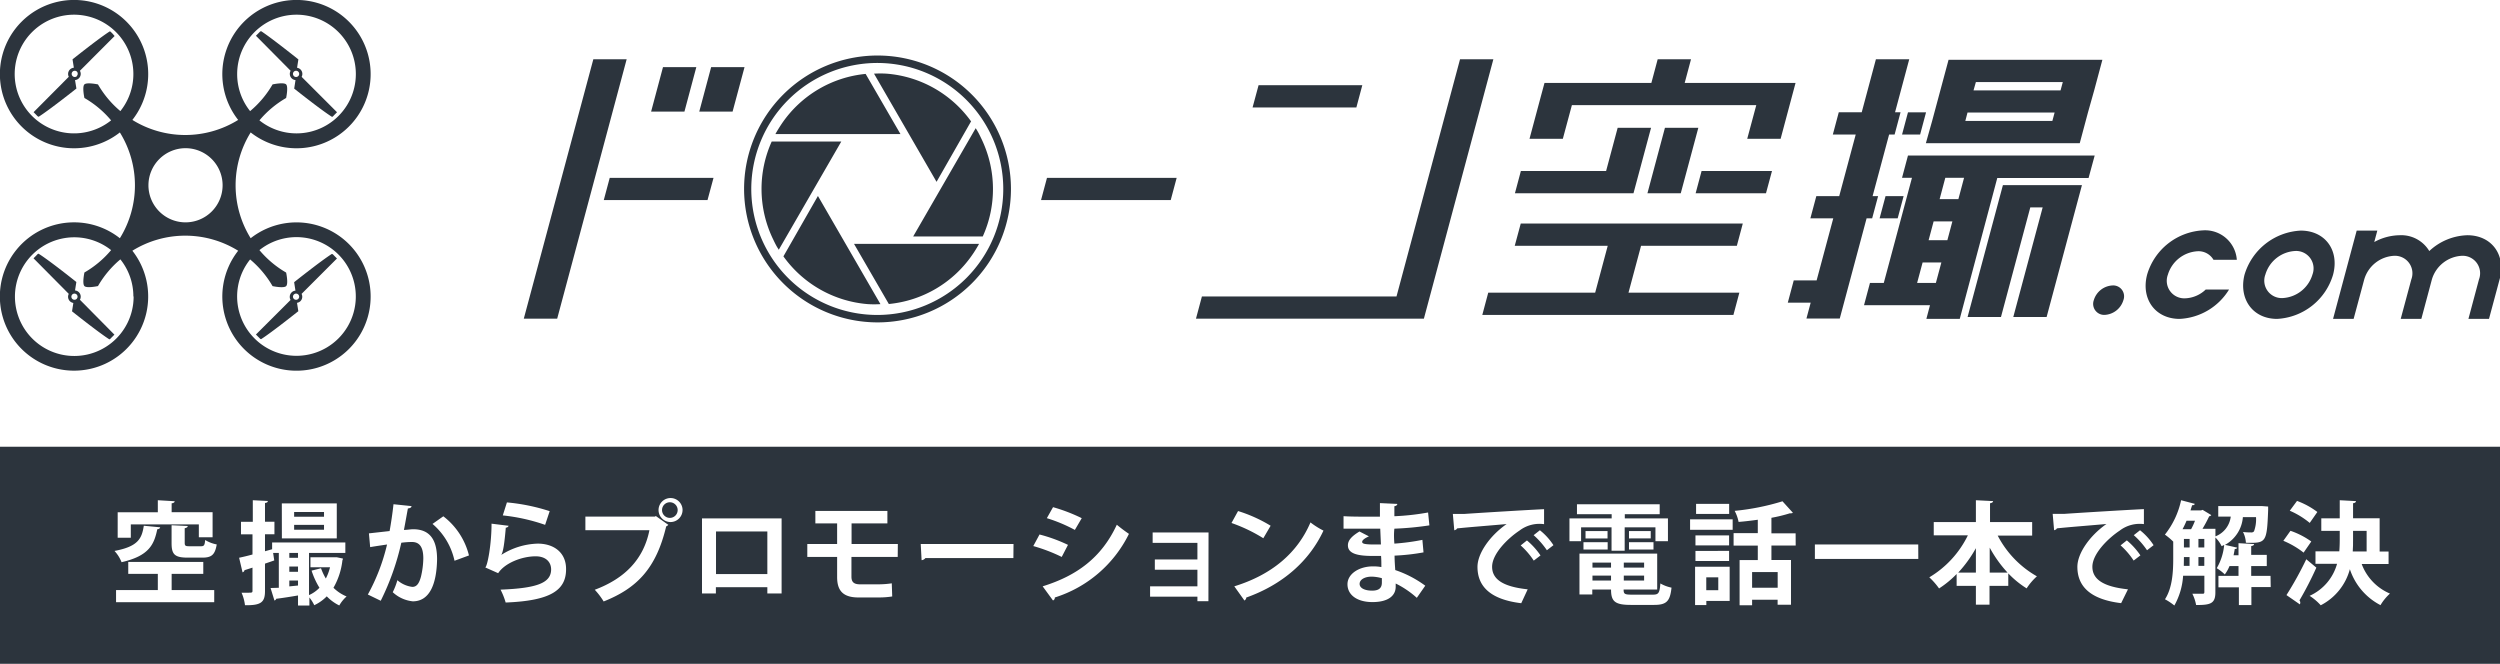
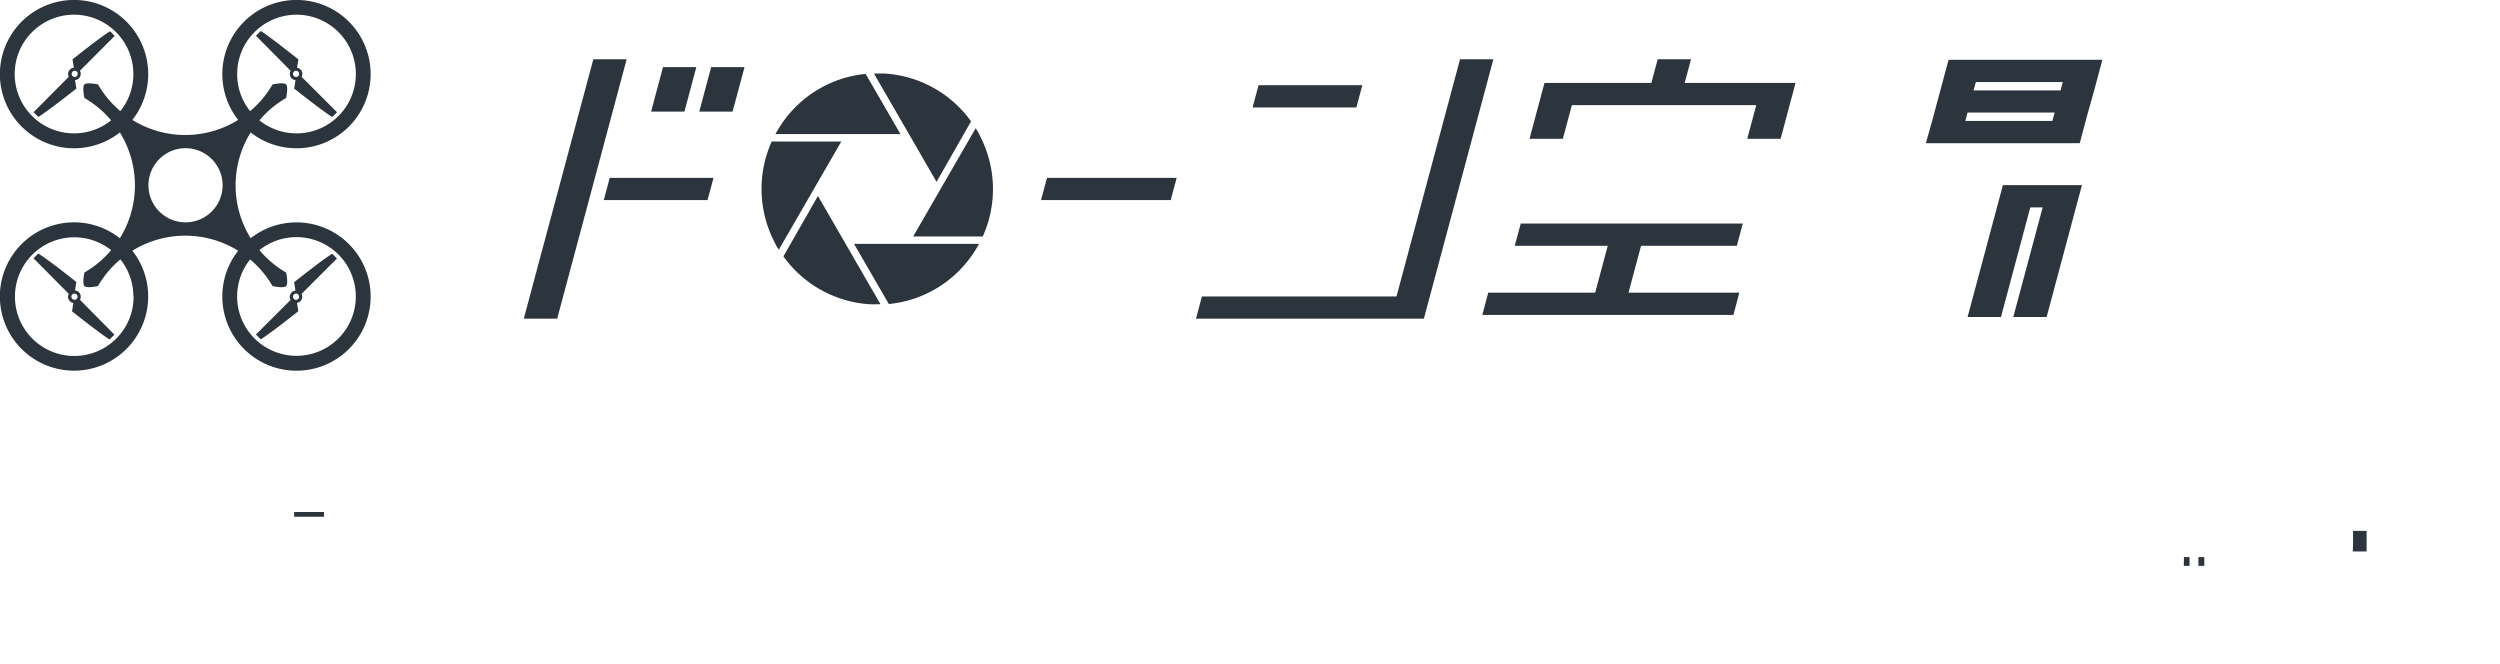
<svg xmlns="http://www.w3.org/2000/svg" id="レイヤー_1" data-name="レイヤー 1" viewBox="0 0 399.82 106.16">
  <path d="m41.31 53.88.21.21c.1.1.19.18.27.13 1.76-1.13 5.92-4.45 5.92-4.45l-.21-1.34a1 1 0 0 0 .56-.28 1 1 0 0 0 .17-1.15l5.66-5.66-.38-.38-.2-.21c-.1-.09-.19-.17-.27-.12-1.78 1.14-6 4.5-6 4.5l.21 1.35a1 1 0 0 0-.62.29 1 1 0 0 0-.16 1.2l-5.54 5.53ZM47 47.1a.49.49 0 0 1 .7.7.49.49 0 1 1-.7-.7ZM46.48 11.32a1 1 0 0 0 .16 1.2 1 1 0 0 0 .62.29l-.21 1.36s4.2 3.35 6 4.49c.08.05.17 0 .27-.12l.2-.21.38-.38-5.66-5.66a1 1 0 0 0-.17-1.17 1 1 0 0 0-.56-.28l.21-1.34S43.55 6.17 41.79 5c-.08 0-.17 0-.27.13l-.21.21-.38.38Zm.52.14a.5.5 0 0 1 .7 0 .5.5 0 0 1 0 .71.5.5 0 0 1-.7 0 .51.51 0 0 1 0-.71ZM12.78 47.94a1 1 0 0 0-.78-1.49l.21-1.35s-4.2-3.36-6-4.5c-.08-.05-.17 0-.27.12l-.2.21-.38.38L11 47a1 1 0 0 0 .73 1.45l-.21 1.34s4.16 3.32 5.92 4.45c.08.05.18 0 .27-.13l.21-.21.38-.38Zm-.52-.14a.5.5 0 0 1-.7 0 .49.49 0 0 1 .7-.7.5.5 0 0 1 0 .7ZM18 5.38l-.21-.21c-.09-.1-.19-.18-.27-.13-1.76 1.13-5.92 4.45-5.92 4.45l.21 1.34a1 1 0 0 0-.81 1.45l-5.63 5.66.38.38.2.21c.1.09.19.17.27.12 1.78-1.14 6-4.49 6-4.49L12 12.81a1 1 0 0 0 .78-1.49l5.55-5.56Zm-5.69 6.79a.5.5 0 0 1-.7 0 .5.5 0 0 1 0-.71.5.5 0 0 1 .7 0 .51.51 0 0 1-.05.71Z" style="fill:#2c343d" />
  <path d="M11.85 35.56a11.86 11.86 0 1 0 9.32 4.54 16.05 16.05 0 0 1 16.92 0 11.86 11.86 0 1 0 2-2 16.05 16.05 0 0 1 0-16.92 11.86 11.86 0 1 0-2-2 16.05 16.05 0 0 1-16.92 0 11.86 11.86 0 1 0-2 2 16.05 16.05 0 0 1 0 16.92 11.8 11.8 0 0 0-7.32-2.54Zm31.74 10.2s1.78.38 2.17 0 0-2.17 0-2.17A16 16 0 0 1 41.49 40 9.49 9.49 0 1 1 40 41.49a16 16 0 0 1 3.59 4.27Zm-5.66-33.91a9.49 9.49 0 1 1 3.56 7.4 16 16 0 0 1 4.27-3.58s.38-1.78 0-2.17-2.17 0-2.17 0A16 16 0 0 1 40 17.77a9.45 9.45 0 0 1-2.07-5.92ZM15.67 13.5s-1.78-.38-2.17 0 0 2.17 0 2.17a16 16 0 0 1 4.27 3.58 9.49 9.49 0 1 1 1.48-1.48 16 16 0 0 1-3.58-4.27Zm14 10.2a5.93 5.93 0 1 1-5.93 5.93 5.94 5.94 0 0 1 5.89-5.93Zm-8.3 23.71a9.49 9.49 0 1 1-3.6-7.41 16 16 0 0 1-4.27 3.58s-.38 1.78 0 2.17 2.17 0 2.17 0a16 16 0 0 1 3.58-4.27 9.45 9.45 0 0 1 2.08 5.93ZM100.22 9.48h-5.33L83.77 50.96h5.34l11.11-41.48zM96.56 32h16.59l.96-3.55h-16.6L96.56 32zM111.36 10.74h-5.33l-1.9 7.11h5.33l1.9-7.11zM119.07 10.74h-5.34l-1.9 7.11h5.33l1.91-7.11zM188.18 28.45h-20.74l-.95 3.55h20.74l.95-3.55zM217.87 13.63h-16.59l-.96 3.56h16.6l.95-3.56zM238.83 9.48h-5.33l-10.16 37.93h-31.12l-.95 3.55h36.45l11.11-41.48zM313.35 22.9h19.26l1.31-4.9 1-3.55 1.31-4.89h-24.6L309 19.35l-1 3.55Zm2.65-9.78h13.9l-.36 1.34h-13.92ZM314.66 18h13.93l-.36 1.34h-13.92ZM327.31 50.7l5.65-21.09h-12.64l-5.65 21.09h5.34l4.69-17.53h1.98l-4.7 17.53h5.33z" style="fill:#2c343d" />
-   <path d="M335 24.87h-29.86l-.95 3.56h1.59l-4.51 16.82h-2.21l-.95 3.56h10.55l-.58 2.19h5.34l6-22.53h14.6Zm-25.4 20.38h-3l.88-3.28h3Zm1.84-6.84h-3l.8-3h3Zm1.76-6.56h-3l.91-3.42h3ZM304.19 21.52h2.89l.95-3.56h-2.89l-.95 3.56z" style="fill:#2c343d" />
-   <path d="M304.44 31.37h-2.89l-.95 3.55h2.89l.95-3.55zM290.53 44.84h-3.66l-.95 3.56h3.66l-.68 2.54h5.33l4.29-16.02h.89l.95-3.55h-.88l2.64-9.85h.88l.95-3.56h-.88l2.27-8.48h-5.33l-2.27 8.48h-3.67l-.95 3.56h3.66l-2.64 9.85h-3.66l-.95 3.55h3.66l-2.66 9.92zM334.86 48a1.76 1.76 0 0 0 1.73 2.36 3.3 3.3 0 0 0 3-2.36 1.74 1.74 0 0 0-1.72-2.35 3.3 3.3 0 0 0-3.01 2.35ZM364.17 51a9.87 9.87 0 0 0 8.95-7.06c1.05-3.9-1.26-7.06-5.16-7.06a9.89 9.89 0 0 0-9 7.06C358 47.8 360.27 51 364.17 51Zm-1.87-7.1a5.26 5.26 0 0 1 4.77-3.76 2.79 2.79 0 0 1 2.76 3.76 5.28 5.28 0 0 1-4.78 3.77 2.79 2.79 0 0 1-2.75-3.77ZM376.41 51l1.7-6.32a5.26 5.26 0 0 1 4.77-3.77 2.8 2.8 0 0 1 2.76 3.77l-1.7 6.32h3.3l1.69-6.32a5.28 5.28 0 0 1 4.78-3.77 2.79 2.79 0 0 1 2.75 3.77L394.77 51h3.29l1.77-6.59c.87-3.77-1.42-6.79-5.23-6.79a9.29 9.29 0 0 0-6.09 2.53 5.22 5.22 0 0 0-4.74-2.53 8.64 8.64 0 0 0-4.06 1.09l.49-1.83h-3.3L373.12 51ZM348.58 51a9.81 9.81 0 0 0 7.91-4.7h-3.73a5 5 0 0 1-3.3 1.41 2.8 2.8 0 0 1-2.76-3.77 5.27 5.27 0 0 1 4.78-3.76 2.77 2.77 0 0 1 2.52 1.37h3.73a5.08 5.08 0 0 0-5.39-4.71 9.87 9.87 0 0 0-8.95 7.06c-1.03 3.9 1.29 7.1 5.19 7.1ZM140.3 51.56A21.34 21.34 0 1 0 119 30.22a21.36 21.36 0 0 0 21.3 21.34Zm0-41.49a20.15 20.15 0 1 1-20.15 20.15 20.17 20.17 0 0 1 20.15-20.15Z" style="fill:#2c343d" />
  <path d="M157.17 37.82a18.41 18.41 0 0 0-.17-15.53c-.21-.44-.42-.89-.67-1.32-.09-.16-.19-.31-.29-.47l-10 17.32ZM125.29 41a18.42 18.42 0 0 0 13.52 7.64 16.81 16.81 0 0 0 2 0l-10-17.3ZM142.15 48.62a18.34 18.34 0 0 0 13.37-7.9 20 20 0 0 0 1.06-1.72h-20ZM123.59 38.16c.21.44.42.88.67 1.32l.29.46 10-17.31h-11.13a18.45 18.45 0 0 0 .17 15.53ZM138.44 11.82a18.34 18.34 0 0 0-13.37 7.9c-.39.58-.75 1.15-1.06 1.72h20ZM155.3 19.41a18.41 18.41 0 0 0-13.52-7.63 16.77 16.77 0 0 0-2 0l10 17.3ZM251.39 16.81h29.49l-1.45 5.39h5.34l1.44-5.39.95-3.55h-17.73l1.01-3.78h-5.33l-1.01 3.78h-17.09l-.55 2.03-1.85 6.91h5.33l1.45-5.39zM255.11 46.81h-17.1l-.95 3.56h40.16l.95-3.56h-17.73l2.01-7.5h15.32l.95-3.56h-35.51l-.96 3.56h14.87l-2.01 7.5z" style="fill:#2c343d" />
-   <path d="M264.05 20.44h-5.34l-1.85 6.91h-13.63l-.95 3.56h18.96l2.81-10.47zM266.27 20.44l-2.8 10.47h5.33l2.81-10.47h-5.34zM283.39 27.35h-11.26l-.95 3.56h-.01 11.26l.96-3.56zM46.27 88.43h1.39v.78h-1.39zM272.88 92.33h1.92v2.06h-1.92zM46.27 93.78l1.39-.14v-.8h-1.39v.94zM46.27 90.6h1.39v.85h-1.39zM318.21 91.58h2.86a19.47 19.47 0 0 1-2.86-4ZM316 91.58v-3.91a20 20 0 0 1-2.83 3.91ZM280.21 91.49h4.09V94h-4.09zM114.51 85h8.21v6.81h-8.21zM254.68 92.06h2.97v.78h-2.97zM107.24 80.33a1.25 1.25 0 1 0 0 2.49 1.25 1.25 0 0 0 0-2.49ZM219.38 92.22c-1.11 0-1.94.46-1.94 1.16s.87 1.08 2 1.08S221 94 221 93.16v-.69a6.63 6.63 0 0 0-1.62-.25ZM259.69 92.06h3.25v.78h-3.25zM259.69 89.98h3.25v.8h-3.25zM254.68 89.98h2.97v.8h-2.97zM349.27 86.19h.91v1.37h-.91zM349.05 84.63h1.37a10 10 0 0 0 .62-1.35h-1.35c-.19.46-.41.92-.64 1.35ZM351.59 86.19h.94v1.37h-.94zM47.04 83.94h4.78v.78h-4.78z" style="fill:#2c343d" />
-   <path d="M0 71.45v34.71h400V71.45Zm367.36 8.66a12.64 12.64 0 0 1 3.25 1.77l-1.22 1.75a13 13 0 0 0-3.19-1.95Zm-96.11.47h5.29v1.61h-5.29Zm-102.84.53a27 27 0 0 1 4.59 1.76l-1.1 1.88a24.52 24.52 0 0 0-4.48-1.88Zm-87.34-.76a31 31 0 0 1 6.84 1.4l-.73 2.19a29.9 29.9 0 0 0-6.77-1.51Zm-36 .16h8.79v5.6h-8.78Zm-26.25 1.42h6.42V80l2.69.16c0 .18-.15.28-.48.34v1.42H34v4h-2.2v-2.05H20.92V86h-2.1ZM23 84.08l2.61.25c0 .16-.19.28-.46.32-.5 2.4-1.28 4.25-5.71 5.26a5.73 5.73 0 0 0-1.13-1.8c3.8-.71 4.37-1.99 4.69-4.03Zm11.26 12.23h-15.7v-1.94h6.68v-2.59h-4.73v-1.91h12v1.91h-5.06v2.59h6.81Zm-1.91-7.13H30c-2.1 0-2.56-.55-2.56-2.33V84l2.58.12c0 .18-.14.28-.48.36v2.32c0 .49.12.56.76.56h1.85c.48 0 .59-.16.66-1a5.45 5.45 0 0 0 1.85.71c-.28 1.69-.85 2.11-2.31 2.11Zm21.91 7.65a7 7 0 0 1-2-1.46 6.91 6.91 0 0 1-2 1.42 6.33 6.33 0 0 0-.78-1.24v1.29h-1.82v-1.61c-1.33.23-2.58.42-3.48.53a.41.41 0 0 1-.29.28l-.62-2 1.32-.04v-5.57h-.91l.18 1.2-1.48.51v4.39c0 1.82-.67 2.3-3.2 2.26a7.05 7.05 0 0 0-.55-2h1c.67 0 .75 0 .75-.32v-3.69l-1.28.41a.41.41 0 0 1-.31.34l-.55-2.33c.61-.13 1.34-.3 2.14-.52v-3.23h-1.84v-2h1.89V80l2.4.12c0 .18-.13.28-.45.32v3h1.51v2h-1.51v2.72l1.14-.32v-1.08h11.71v1.67h-5.81v6.74A5.14 5.14 0 0 0 51.09 94a12.48 12.48 0 0 1-1.26-2.74l1.51-.38a9.08 9.08 0 0 0 .77 1.64 7.81 7.81 0 0 0 .67-1.8h-3.13v-1.6h4.2l1 .21a1 1 0 0 1-.09.29A11.28 11.28 0 0 1 53.33 94a6.47 6.47 0 0 0 2.1 1.39 5.7 5.7 0 0 0-1.17 1.44Zm15.64-7.38c-.07 3.93-1.17 6.72-3.89 6.72a5.53 5.53 0 0 1-3.2-1.46 10.48 10.48 0 0 0 .74-1.92 4.49 4.49 0 0 0 2.39 1.07c.74 0 1.1-.61 1.38-1.62a13.62 13.62 0 0 0 .38-2.92c0-1.76-.55-2.64-1.82-2.64a13.26 13.26 0 0 0-1.7.12 40.56 40.56 0 0 1-3.29 9.28l-2.06-1a31.36 31.36 0 0 0 3.07-8c-.64.1-1.92.28-2.7.42l-.2-2.2 3.31-.37c.23-1.3.46-2.79.62-4.29l2.88.3c0 .25-.26.34-.58.38-.16.87-.43 2.4-.63 3.43.47 0 1.11-.11 1.46-.11 2.93 0 3.84 2 3.84 4.82Zm2.79.23a10.7 10.7 0 0 0-3.52-5.89l1.73-1.22a11.28 11.28 0 0 1 4.1 6.26Zm8.18 6.68a11.31 11.31 0 0 0-.82-2.06c5.92-.23 8.07-1.1 8.09-3.22 0-1.26-.91-2.11-2.47-2.11-2.2 0-4.94 1.07-6 2.7l-2.06-.92c.37-.29 1-3.74 1-7l2.74.34a.51.51 0 0 1-.46.3c-.21 2.47-.41 3.89-.73 4.36A11.41 11.41 0 0 1 86 86.94c2.59 0 4.55 1.44 4.53 4.09.01 3.4-2.53 5.05-9.66 5.33Zm25.67-12.17c-1.58 6.64-4.6 9.86-10 12a11.37 11.37 0 0 0-1.42-1.87c4.81-1.8 7.82-4.89 8.74-9.53H93.62v-2.17h11.11l.16-.09 2 1.41a1.23 1.23 0 0 1-.35.25Zm.7-.7a1.92 1.92 0 1 1 1.92-1.92 1.93 1.93 0 0 1-1.92 1.92ZM125 94.91h-2.28v-1h-8.23v1h-2.22v-12H125Zm18.57-5.84h-7.4v3.15c0 .77.29 1.23 1.37 1.23h3a14.31 14.31 0 0 0 2.08-.16l.07 2.1a13.5 13.5 0 0 1-2.13.16h-3.29c-2.58 0-3.39-1.23-3.39-3.26v-3.22h-4.77V87h4.77v-3.29h-3.48v-2h11.52v2h-5.73V87h7.4Zm18.5.18H148a.89.89 0 0 1-.61.34l-.14-2.59h14.84Zm4.18-3.77a25 25 0 0 1 4.55 1.66l-1 1.93a26.86 26.86 0 0 0-4.55-1.74Zm2.44 10.07a.44.44 0 0 1-.29.48l-1.65-2.26c5.46-1.69 9.42-4.59 11.86-9.85a24 24 0 0 0 1.94 1.46 19.84 19.84 0 0 1-11.84 10.17Zm24.57.6h-1.76v-.73h-7.57v-1.65h7.57v-2.65h-6.81v-1.65h6.81v-2.65h-7.16v-1.66h8.94ZM198 81.73a23.18 23.18 0 0 1 5.21 2.35l-1.17 2a25.31 25.31 0 0 0-5.09-2.44Zm1.32 13.85a.62.62 0 0 1-.3.46l-1.62-2.27c6-1.85 10.11-5.34 12.18-10.22a12.8 12.8 0 0 0 2.08 1.31c-2.26 4.85-6.51 8.64-12.39 10.72ZM223 86.94a35.2 35.2 0 0 0 4.48-.6l.18 2a33.53 33.53 0 0 1-4.63.52c0 .87.07 1.67.11 2.31a17.38 17.38 0 0 1 4.8 2.5l-1.35 1.94a14.84 14.84 0 0 0-3.38-2.29v.51c0 1.46-1.22 2.46-3.71 2.46s-4-1.16-4-2.85 1.9-2.86 4.06-2.86a7.06 7.06 0 0 1 1.36.11c0-.54 0-1.14-.05-1.78h-1.39c-2.41 0-3.93-.39-3.91-1.71 0-.75.55-1.42 1.85-2.2l1.51.78c-.64.28-1.08.6-1.08.87s.23.43 2 .43h1l-.11-2.53h-5.87v-2c1.09.08 2.8.08 4.13.08h1.69v-2.17l2.78.13c0 .19-.18.32-.47.37v1.6a39 39 0 0 0 5.39-.6l.21 2.06a49 49 0 0 1-5.6.53c-.09.76-.07 1.57 0 2.39Zm20.29 9.53c-5-.6-7-2.74-7-5.81 0-2.17 2-5 4.66-6.85-2.2.2-6.31.52-7.94.7 0 .14-.27.26-.43.3l-.23-2.62h1.86c2-.14 9.73-.62 12.73-.76v2.4a5.26 5.26 0 0 0-3.94 1.03c-1.95 1.3-4.37 3.75-4.37 5.78s1.79 3.2 5.69 3.61Zm2-6.81a12.24 12.24 0 0 0-2.09-2.43l1-.8a11.59 11.59 0 0 1 2.17 2.4Zm2.1-1.66a12.69 12.69 0 0 0-2.12-2.41l1-.79a9.91 9.91 0 0 1 2.17 2.39Zm3.61-5.09h6.75v-.68h-5.55v-1.58h13.23v1.58h-5.58v.68h6.9v3.64h-2v-2.22h-4.92v3.75h-2.1v-3.75h-4.87v2.22H251Zm13.44 3.8v1.17h-3.92v-1.17Zm-3.92-.6v-1.18H264v1.18Zm-3.41.6v1.17h-3.87v-1.17Zm-3.54-.6v-1.18h3.52v1.18Zm11 10.63h-3.77c-2.54 0-3.15-.57-3.15-2.46h-3v.79h-2.05v-6.53h12.43v5.74h-5.37c0 .7.14.82 1.3.82h3.39c.91 0 1.07-.27 1.19-1.79a6 6 0 0 0 1.78.67c-.22 2.17-.8 2.76-2.76 2.76Zm12.05-.64h-3.73v.67h-1.8v-6.13h5.53Zm-.09-8v1.62h-5.38v-1.61Zm-5.38-.88v-1.6h5.38v1.6Zm5.95-2.49h-6.81v-1.68h6.81Zm10.08 2.52h-3.88v2.31h3.13v7.15h-2.14v-.8h-4.08v.89h-2v-7.23h2.91v-2.31h-3.87v-2h3.87v-2.14c-1 .14-2.08.27-3.07.35a6.35 6.35 0 0 0-.63-1.77 38.33 38.33 0 0 0 7.65-1.53l1.66 1.83a.39.39 0 0 1-.29.09.62.62 0 0 1-.19 0 23.65 23.65 0 0 1-2.95.72v2.48h3.87Zm19.61 2.14h-16.54v-2.32h16.53Zm17.33 4.71a15 15 0 0 1-2.94-2.4v2h-3v3H316v-3h-3.08v-1.9a16 16 0 0 1-2.81 2.31 11.44 11.44 0 0 0-1.56-1.78 15.92 15.92 0 0 0 6.17-6.72h-5.46v-2.12H316V80l2.75.14c0 .18-.16.28-.49.35v3H325v2.17h-5.51a15.88 15.88 0 0 0 6.27 6.51 9.36 9.36 0 0 0-1.65 1.94Zm15.11 2.36c-5-.6-7-2.74-7-5.81 0-2.17 2-5 4.65-6.85-2.2.2-6.31.52-7.94.7 0 .14-.27.26-.43.3l-.23-2.62h1.87c2-.14 9.72-.62 12.72-.76v2.4a5.26 5.26 0 0 0-3.87 1.04c-1.95 1.3-4.37 3.75-4.37 5.78s1.79 3.2 5.69 3.61Zm2-6.81a12.24 12.24 0 0 0-2.09-2.43l1-.8a11.59 11.59 0 0 1 2.17 2.4Zm2.14-1.65a12.69 12.69 0 0 0-2.12-2.41l1-.79a9.91 9.91 0 0 1 2.17 2.39Zm19.78 5.89h-3.09v2.88h-2v-2.84h-3.27V92.1H358v-1.57h-1.44a6.14 6.14 0 0 1-.75 1.34 7.52 7.52 0 0 0-1.29-1 9.06 9.06 0 0 0 1.19-3.72l-.41.2a4.78 4.78 0 0 0-1-1.39v8.8c0 1.82-.86 2-3.08 2a6.69 6.69 0 0 0-.6-1.8h1.63c.23 0 .29-.07.29-.3v-2.58h-3.4a11.18 11.18 0 0 1-1.4 4.76 9.14 9.14 0 0 0-1.5-1c1.21-1.85 1.32-4.51 1.32-6.52v-2.7a10.81 10.81 0 0 0-1.33-1.12 13.33 13.33 0 0 0 2.59-5.5l2.19.58c-.05.18-.23.23-.43.22l-.26.83H352l.26-.09 1.39.84a.49.49 0 0 1-.34.19 22.81 22.81 0 0 1-1.07 2h2.07v1.21a3.88 3.88 0 0 0 2.45-3.16h-2v-1.69h6.93l1.05.08v.55c-.2 5.28-.34 5.31-3.56 5.24a4.27 4.27 0 0 0-.46-1.72 10.09 10.09 0 0 0 1.28.07.53.53 0 0 0 .48-.18 5.55 5.55 0 0 0 .32-2.27h-2.1a5.55 5.55 0 0 1-2.86 4.44l1.94.44c0 .13-.16.22-.38.22-.05.32-.12.64-.19 1h.79v-1.93l2.49.14c0 .16-.14.27-.46.32v1.41h2.49v1.79h-2.49v1.57h3.09Zm3.16-9a12.83 12.83 0 0 1 3.33 1.71l-1.23 1.78a13.64 13.64 0 0 0-3.24-1.89Zm1.48 11.75-2.12-1.47a55.29 55.29 0 0 0 3.17-5.73l1.61 1.34a53.61 53.61 0 0 1-2.7 5.24.58.58 0 0 1 .13.34.55.55 0 0 1-.09.32Zm12.9.13a10 10 0 0 1-4.88-5.74 9.14 9.14 0 0 1-4.66 5.77 8.77 8.77 0 0 0-1.78-1.51 7.93 7.93 0 0 0 4.39-5.12h-3.45v-2h3.81c.05-.64.07-1.29.07-2V84.9h-2.95v-2h2.95V80l2.59.14c0 .18-.14.3-.46.34v2.4h4.25v5.32H382v2h-4.3a8.25 8.25 0 0 0 4.52 4.73 8 8 0 0 0-1.53 1.88Z" style="fill:#2c343d" />
  <path d="M47.04 81.88h4.78v.76h-4.78zM351.59 89.09h.94v1.41h-.94zM378.49 84.9h-2.17v1.37c0 .64 0 1.29-.05 1.93h2.22ZM349.25 90.5h.92v-1.41h-.9c0 .78 0 1.02-.02 1.41Z" style="fill:#2c343d" />
</svg>